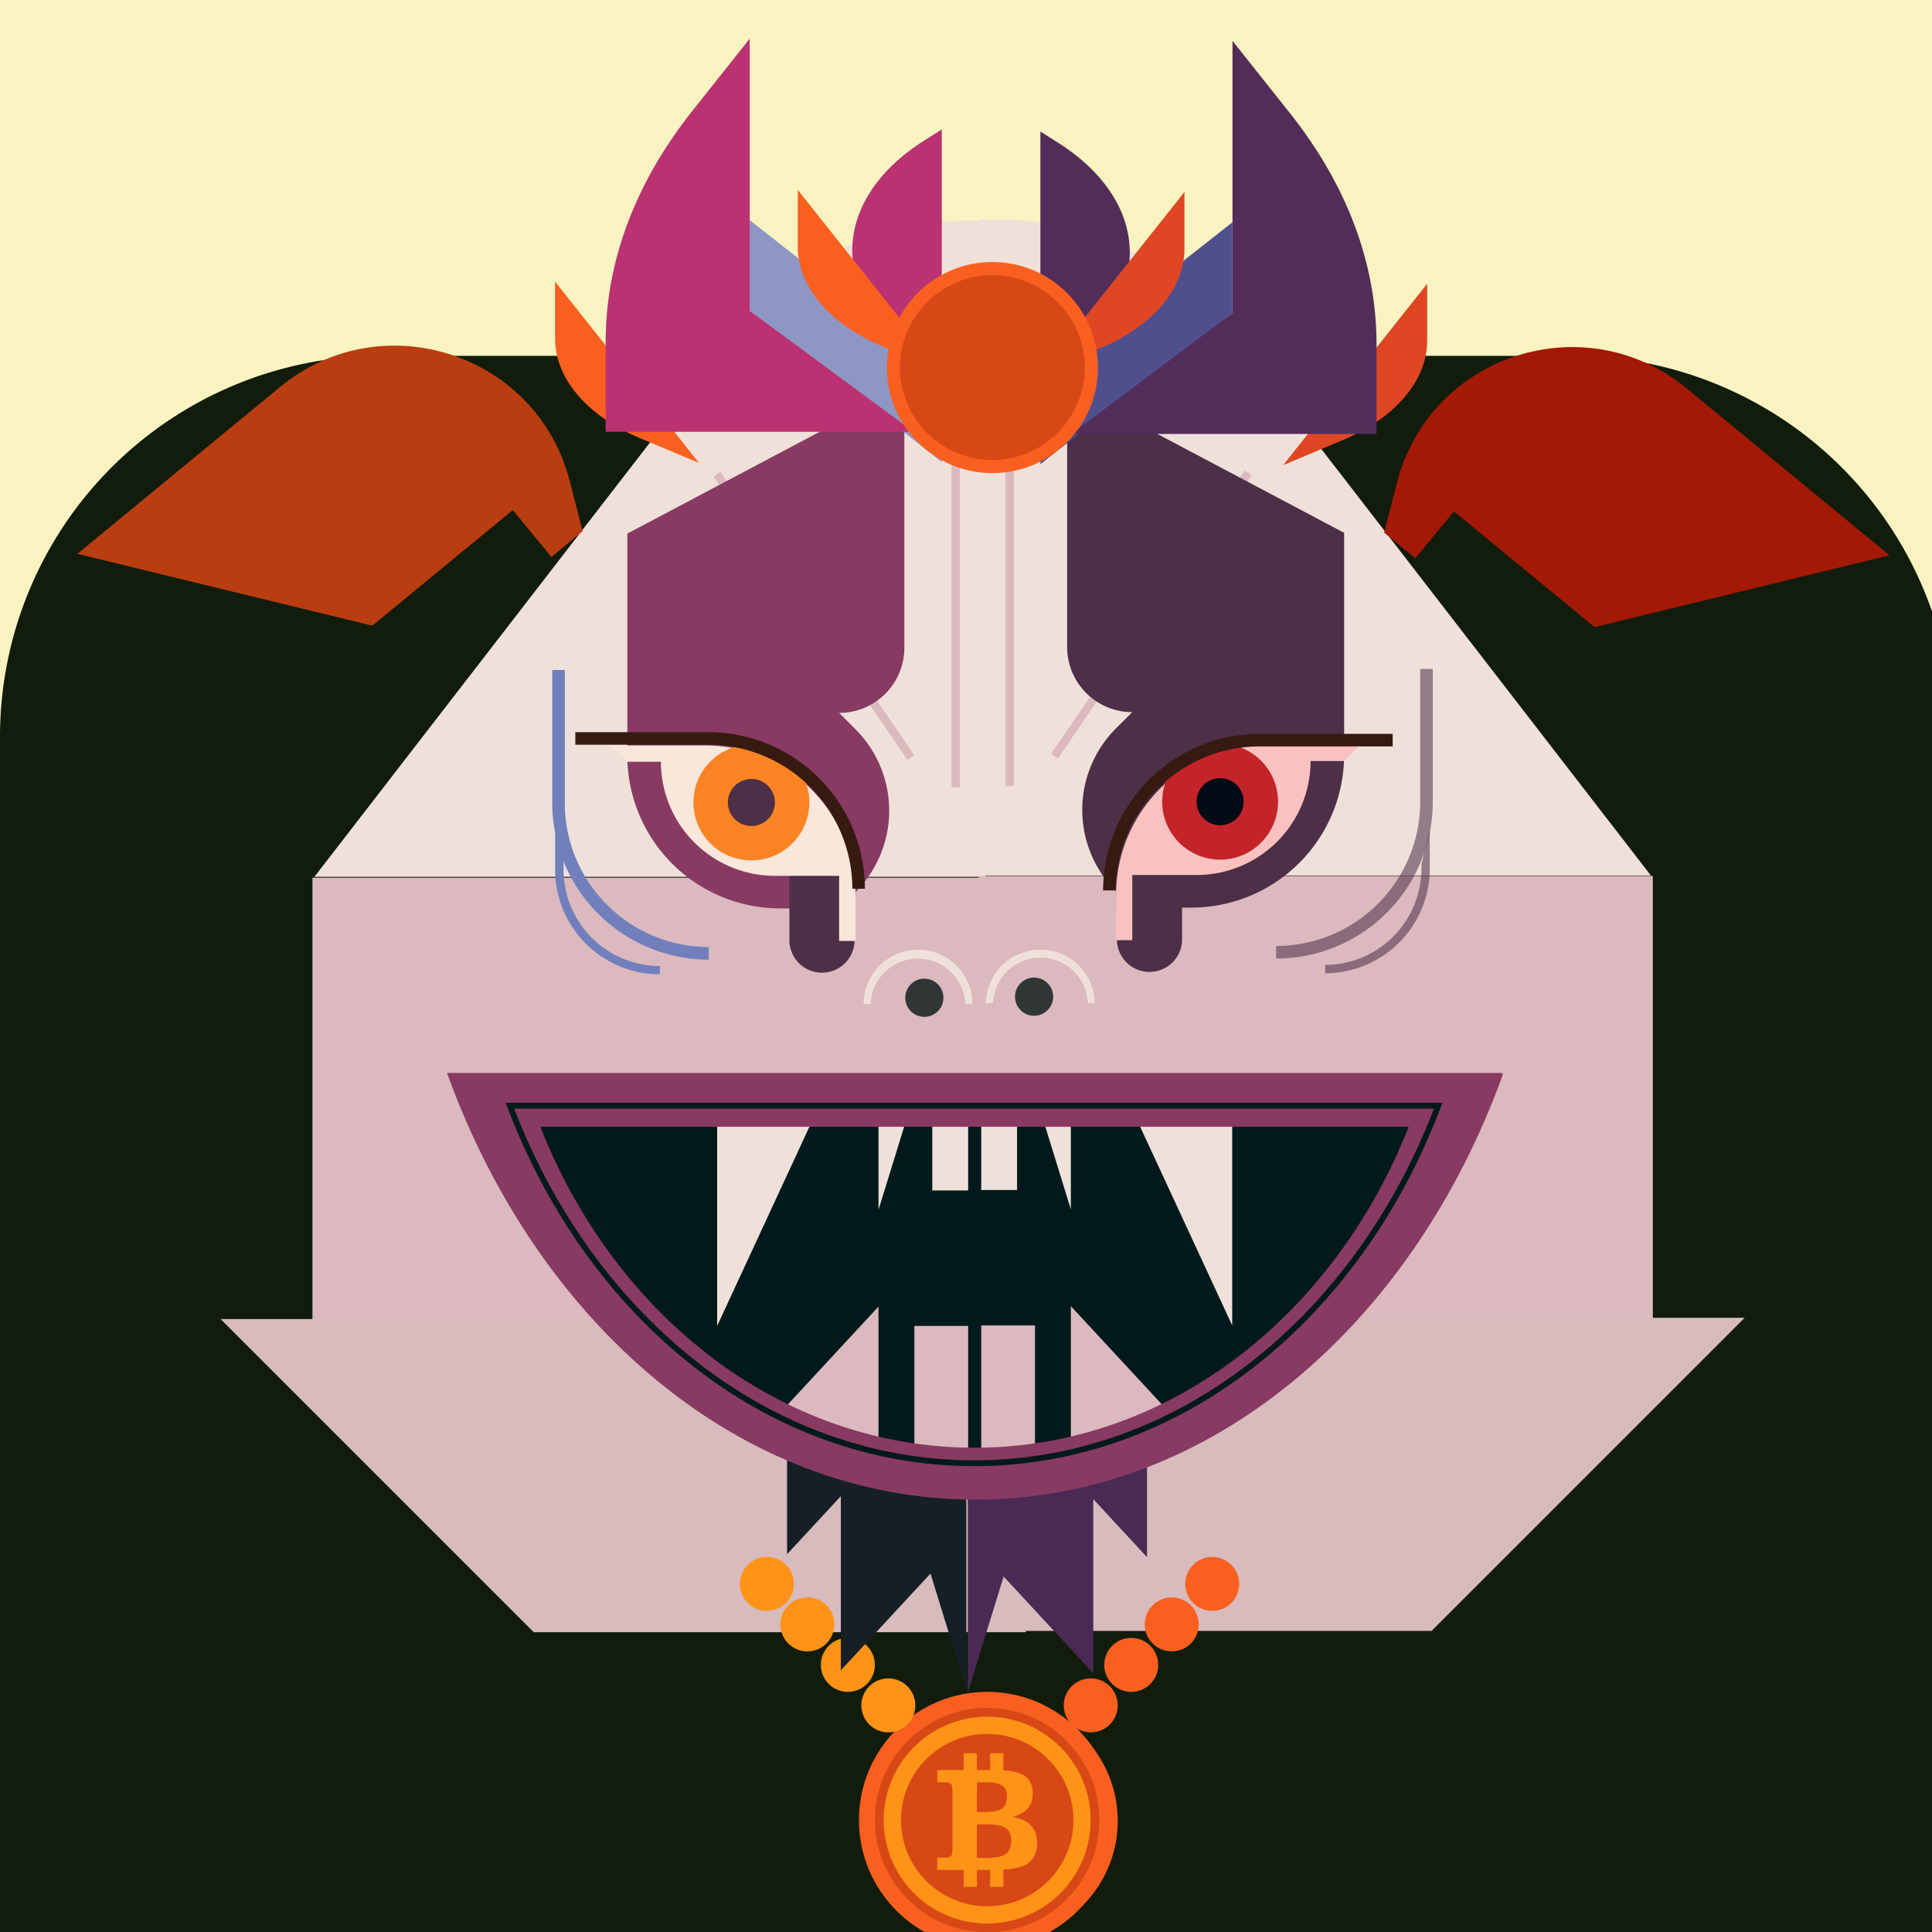
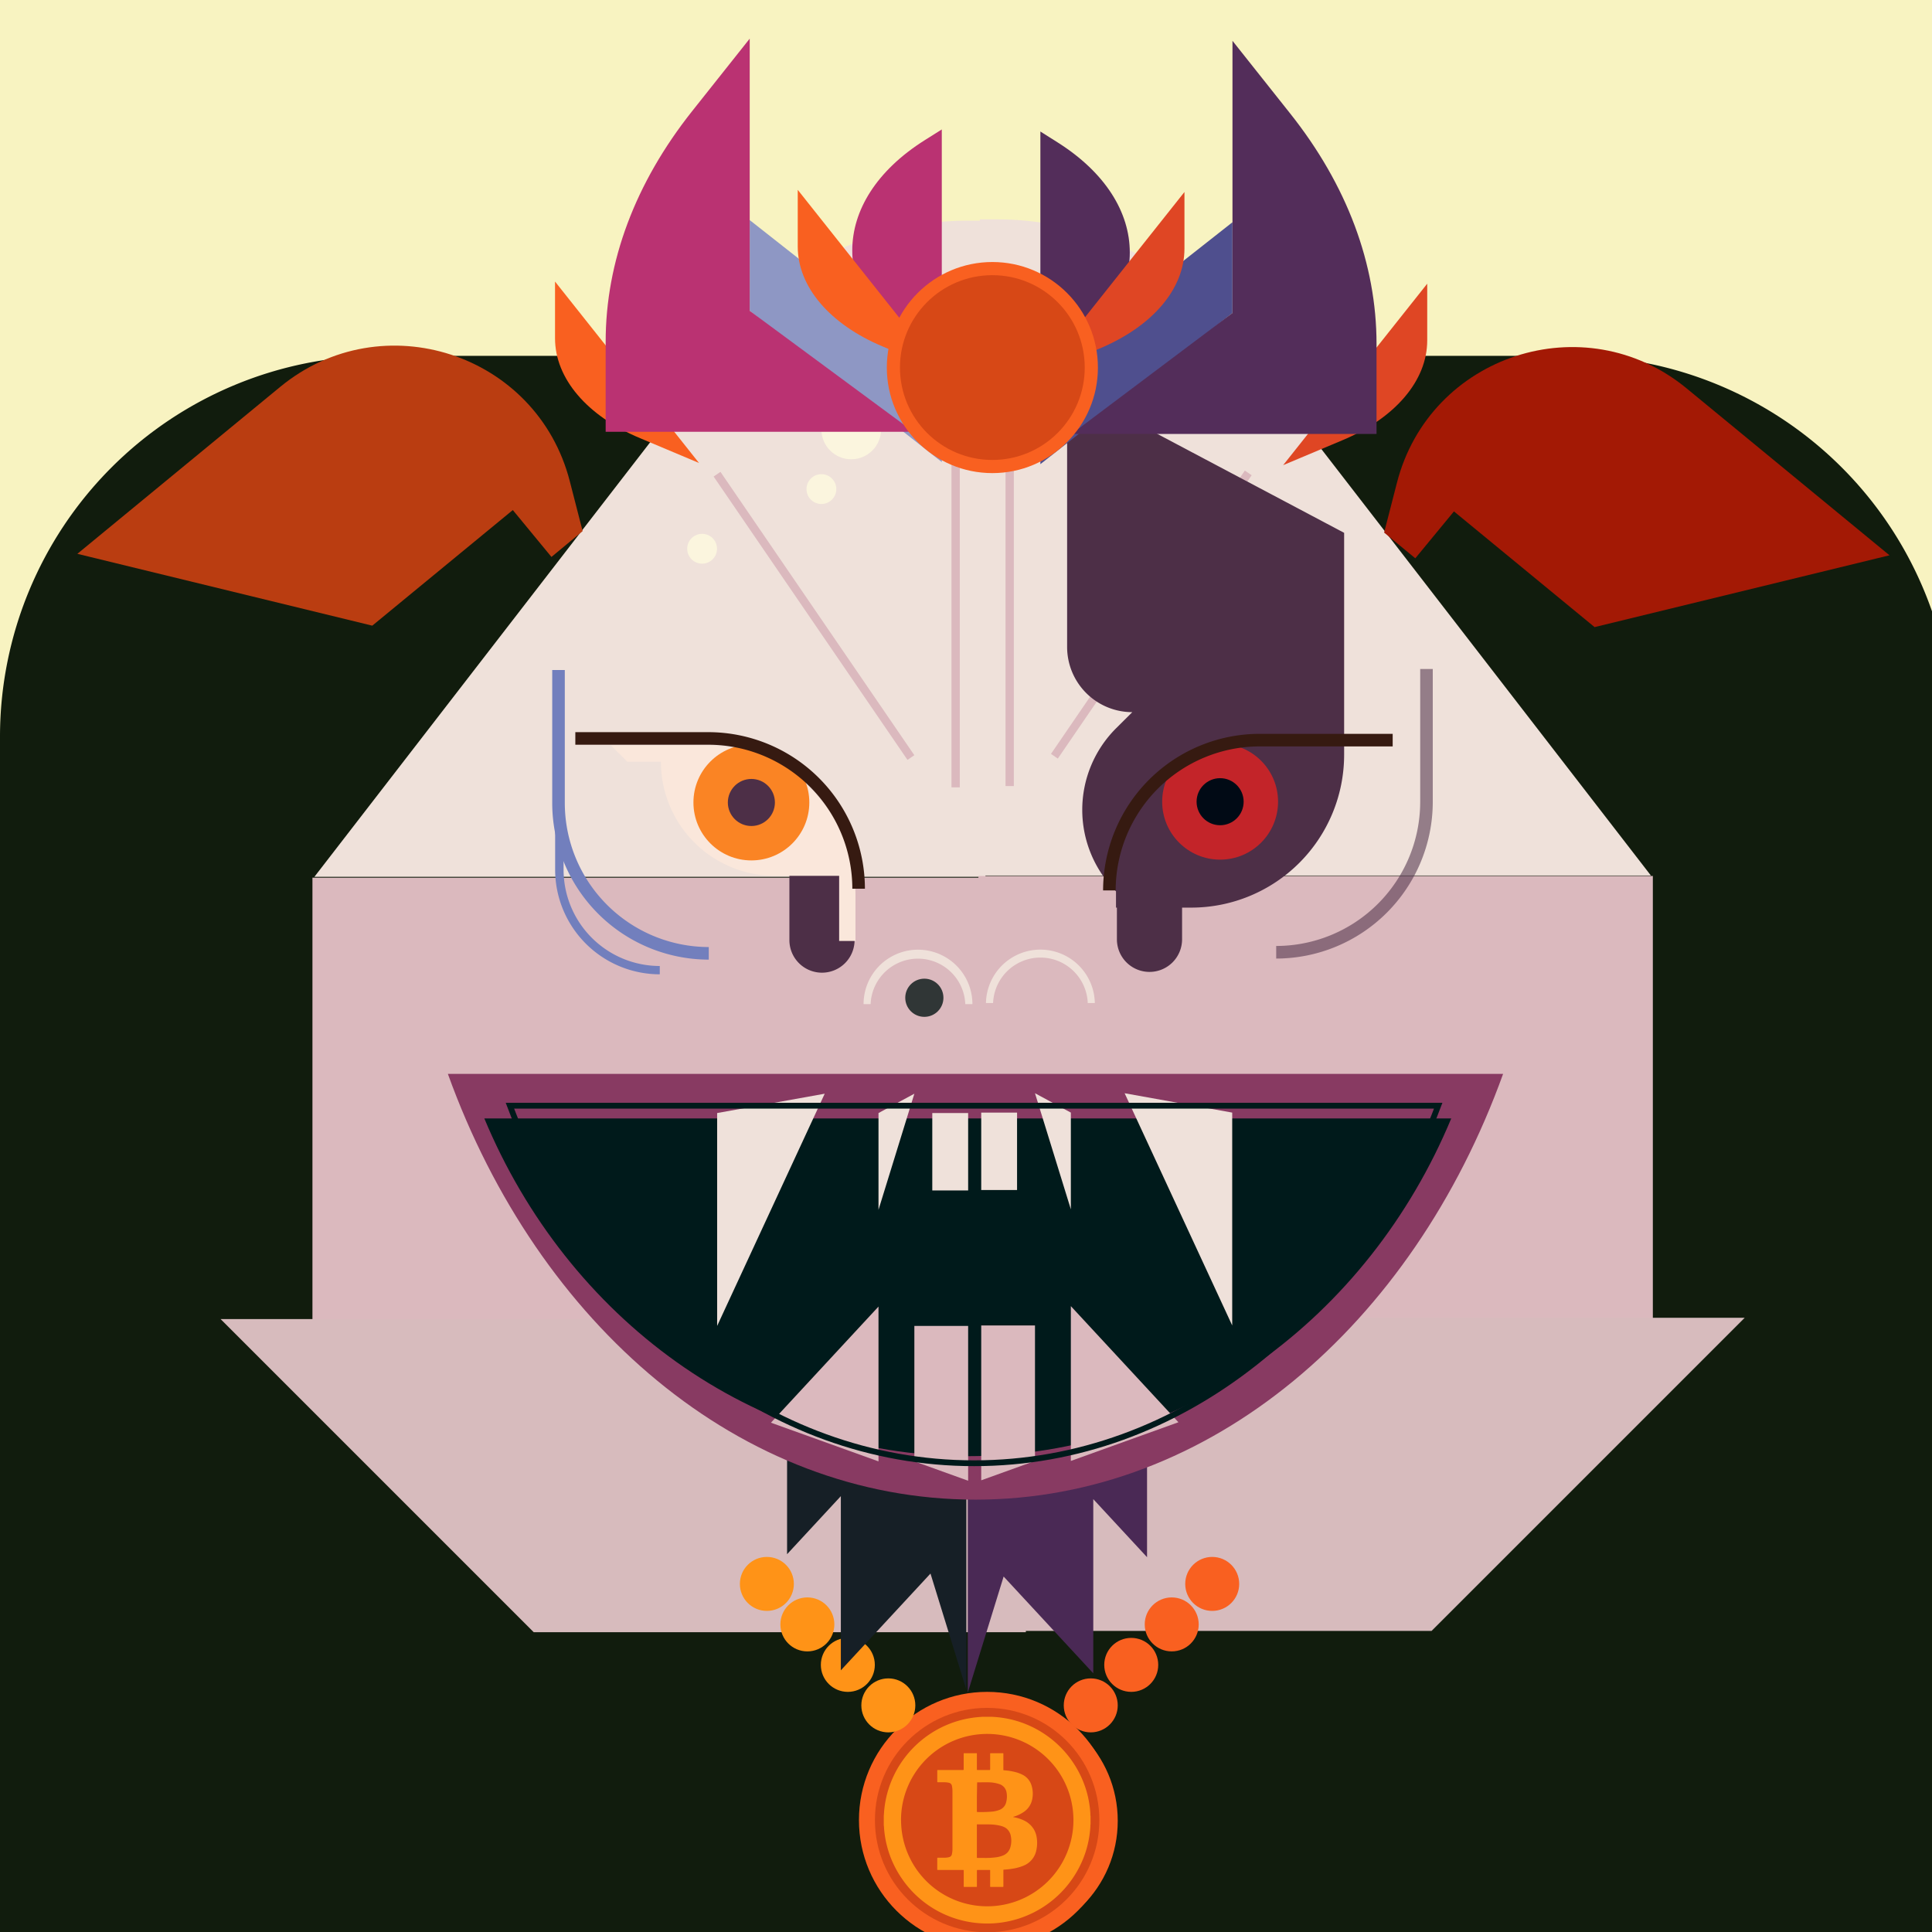
<svg xmlns="http://www.w3.org/2000/svg" viewBox="0 0 1000 1000">
  <title>Bitcoin Face</title>
  <g style="isolation:isolate">
    <rect id="Background-5" width="1025" height="1025" style="fill:#f8f3c1" />
    <g id="Body-5">
      <path d="M197.15,184.18H813.85A197.15,197.15,0,0,1,1011,381.33v623.52a0,0,0,0,1,0,0H0a0,0,0,0,1,0,0V381.33A197.15,197.15,0,0,1,197.15,184.18Z" style="fill:#111c0d" />
    </g>
    <g id="Head-10">
      <rect x="161.72" y="454.29" width="349.08" height="234.25" style="fill:#dbb9be" />
      <polyline points="530.98 682.74 114.17 682.74 276.26 844.83 530.98 844.83 530.98 682.74" style="fill:#d7bbbd" />
      <path d="M162.39,453.84H509.73V114.22h-9.36A153.88,153.88,0,0,0,378.62,174Z" transform="translate(0.34)" style="fill:#efe1da" />
      <rect x="492.49" y="145.09" width="4.29" height="262.44" style="fill:#dbb9be" />
      <rect x="418.82" y="229.92" width="4.29" height="177.7" transform="translate(-106.12 293.4) rotate(-34.38)" style="fill:#dbb9be" />
      <circle cx="440.6" cy="222.28" r="15.44" style="fill:#fbf5de" />
      <circle cx="409.72" cy="191.41" r="7.72" style="fill:#fbf5de" />
      <circle cx="425.16" cy="253.15" r="7.72" style="fill:#fbf5de" />
      <circle cx="363.41" cy="284.03" r="7.72" style="fill:#fbf5de" />
      <rect x="506.09" y="453.42" width="349.08" height="234.25" transform="translate(1361.6 1141.08) rotate(-180)" style="fill:#dbb9be" />
      <polyline points="486.25 682.08 903.06 682.08 740.97 844.17 486.25 844.17 486.25 682.08" style="fill:#d7bbbd" />
      <path d="M854.17,453.18H506.82V113.56h9.36a153.88,153.88,0,0,1,121.75,59.78Z" transform="translate(0.34)" style="fill:#efe1da" />
      <rect x="520.46" y="144.43" width="4.29" height="262.44" style="fill:#dbb9be" />
      <rect x="506.74" y="315.96" width="177.7" height="4.29" transform="translate(-2.93 630.02) rotate(-55.62)" style="fill:#dbb9be" />
      <circle cx="576.63" cy="221.62" r="15.44" style="fill:#fbf5de" />
      <circle cx="607.51" cy="190.75" r="7.72" style="fill:#fbf5de" />
      <circle cx="592.07" cy="252.5" r="7.72" style="fill:#fbf5de" />
      <circle cx="653.82" cy="283.37" r="7.72" style="fill:#fbf5de" />
    </g>
    <g id="Face-Accessory-1">
      <circle cx="516.52" cy="942.46" r="62.02" style="fill:#f96020" />
      <circle cx="516.52" cy="942.46" r="54.28" style="fill:#d74816" />
      <rect x="487.05" y="879.79" width="35.52" height="96.79" transform="translate(214.46 1954.46) rotate(-135)" style="fill:#ffa520" />
      <circle cx="510.95" cy="942.07" r="66.36" style="fill:#f96020" />
      <circle cx="510.94" cy="942.07" r="58.08" style="fill:#d74816" />
      <g id="_04CbBX.tif" data-name="04CbBX.tif">
        <path d="M499.36,875.6h5.23a5.28,5.28,0,0,0,1.13.08c1.51.13,3,.28,4.52.52a52.15,52.15,0,0,1,10.43,2.72,53.73,53.73,0,0,1,32.17,33.55,52.41,52.41,0,0,1,2.21,10c.15,1.22.26,2.45.31,3.67a1.63,1.63,0,0,0,.08.82v4.31a1.52,1.52,0,0,0-.08.82,46.85,46.85,0,0,1-.52,5.14,52,52,0,0,1-5.39,16.51,53.57,53.57,0,0,1-43.89,28.75,50.62,50.62,0,0,1-8-.07,52.07,52.07,0,0,1-10.21-1.83,53.13,53.13,0,0,1-29.73-21.46,53,53,0,0,1-9.05-25.57,17,17,0,0,0-.16-1.88c0-.61,0-1.22,0-1.83,0-1.1,0-2.2,0-3.3a.77.77,0,0,0,.07-.4,53.09,53.09,0,0,1,5.25-20.37,53.67,53.67,0,0,1,35.15-28.6,54.71,54.71,0,0,1,9.34-1.48A8.57,8.57,0,0,0,499.36,875.6Zm-42,53.5a44.61,44.61,0,1,0,44.59-44.62A44.59,44.59,0,0,0,457.33,929.1Z" transform="translate(9.03 13)" style="fill:#ff9317" />
        <path d="M515.36,927.51a21.52,21.52,0,0,1,5.48,1.69,11.83,11.83,0,0,1,5.27,4.7,12,12,0,0,1,1.52,4.64,17.76,17.76,0,0,1-.27,6.21,10.87,10.87,0,0,1-6.8,8,25.21,25.21,0,0,1-5.77,1.53c-1.34.21-2.68.35-4,.44-.47,0-.47,0-.47.51v7.94c0,.5,0,.51-.51.51H504c-.56,0-.53,0-.53-.53v-7.68c0-.64.05-.57-.58-.57h-5.8c-.46,0-.46,0-.47.48v7.73c0,.59,0,.57-.54.57h-5.74c-.55,0-.55,0-.55-.57,0-2.51,0-5,0-7.53,0-.14,0-.27,0-.41s-.06-.29-.26-.27H476.43c-.24,0-.34-.06-.34-.31,0-1.9,0-3.79,0-5.69,0-.27.11-.35.36-.35,1.18,0,2.36,0,3.54,0a10.18,10.18,0,0,0,2.13-.27,1.92,1.92,0,0,0,1.55-1.57,11.89,11.89,0,0,0,.29-2.85V921.52c0-2.47,0-4.95,0-7.43a13.56,13.56,0,0,0-.27-2.69,2,2,0,0,0-1.71-1.68,13.39,13.39,0,0,0-2.75-.24h-2.66c-.47,0-.47,0-.47-.49,0-1.76,0-3.51,0-5.27,0-.6-.06-.56.54-.57h12.55c.57,0,.57,0,.58-.54v-7.89c0-.2.09-.28.28-.26h6c.61,0,.56-.06.56.54,0,2.51,0,5,0,7.53,0,.7-.05.62.64.62H503c.46,0,.46,0,.47-.49v-7.94c0-.2.07-.28.27-.26h6c.59,0,.57-.09.57.58v7.84c0,.39,0,.39.39.42a32.44,32.44,0,0,1,6.11,1,17.64,17.64,0,0,1,3.2,1.2,9.17,9.17,0,0,1,5,6.06,14.22,14.22,0,0,1,.12,7.24,10.31,10.31,0,0,1-4.17,6,18.31,18.31,0,0,1-5.34,2.53C515.55,927.36,515.43,927.34,515.36,927.51Zm-18.76,12.4c0,2.77,0,5.53,0,8.3,0,.44,0,.45.44.45h3a44,44,0,0,0,6.39-.31,15,15,0,0,0,3.66-.93,6.31,6.31,0,0,0,3.8-4.16,12,12,0,0,0,.26-6,6.32,6.32,0,0,0-2.8-4.24A9.11,9.11,0,0,0,508.7,932a23.93,23.93,0,0,0-4.61-.65c-2.39-.14-4.78,0-7.17-.08-.26,0-.34.1-.32.33s0,.24,0,.36Zm0-22.76v4.25c0,1.05,0,2.09,0,3.13,0,.25,0,.37.34.37a68.58,68.58,0,0,0,7.72-.23,14.47,14.47,0,0,0,3.67-.89,5.57,5.57,0,0,0,3.45-4A11.75,11.75,0,0,0,512,915a5.49,5.49,0,0,0-3.83-4.58,18.25,18.25,0,0,0-5-.88c-2-.1-4,0-6,0h-.21c-.17,0-.25.08-.24.25s0,.27,0,.41Z" transform="translate(9.03 13)" style="fill:#ff9317" />
      </g>
      <circle cx="459.8" cy="882.7" r="13.97" style="fill:#ff9317" />
      <circle cx="438.84" cy="861.74" r="13.97" style="fill:#ff9317" />
      <circle cx="417.89" cy="840.79" r="13.97" style="fill:#ff9317" />
      <circle cx="396.93" cy="819.83" r="13.97" style="fill:#ff9317" />
      <circle cx="564.57" cy="882.7" r="13.97" style="fill:#f96020" />
      <circle cx="585.53" cy="861.74" r="13.97" style="fill:#f96020" />
      <circle cx="606.48" cy="840.79" r="13.97" style="fill:#f96020" />
      <circle cx="627.44" cy="819.83" r="13.97" style="fill:#f96020" />
    </g>
    <g id="Earrings-2">undefined</g>
    <g id="Ears-5">
      <path d="M301.29,274.91l-6.63-25.77c-17-66.23-97.09-92.34-149.9-48.9l-105,86.42,152.65,37.18L265.15,264l20,24.27" transform="translate(0.28 0)" style="fill:#ba3d11" />
      <path d="M716.14,275.66l6.63-25.77c17-66.23,97.09-92.34,149.9-48.9l105.05,86.43L825.08,324.59l-72.8-59.89-20,24.27" transform="translate(0.28 0)" style="fill:#a31905" />
    </g>
    <g id="Mouth-3">
      <polyline points="593.71 755.91 593.71 806 565.88 775.95 565.88 866.1 519.48 816.01 500.92 876.12 500.92 765.93" style="fill:#4a2955" />
      <polyline points="407.39 754.37 407.39 804.45 435.22 774.4 435.22 864.55 481.62 814.47 500.18 874.57 500.18 764.38" style="fill:#161f26" />
      <path d="M231.54,555.85C278.36,685.75,383,776.21,504.63,776.21s226.28-90.46,273.09-220.36Z" transform="translate(0.28 0)" style="fill:#883a62" />
      <path d="M250.41,578.91c42.9,103,138.8,174.8,250.23,174.8S708,682,750.88,578.91Z" transform="translate(0.28 0)" style="fill:#001a1b" />
      <polyline points="637.79 575.88 637.79 686.06 582.11 565.86" style="fill:#efe1da" />
      <polyline points="554.27 575.88 554.27 625.96 535.71 565.86" style="fill:#efe1da" />
      <polyline points="526.43 575.88 526.43 615.95 507.88 615.95 507.88 575.88" style="fill:#efe1da" />
      <polyline points="609.95 736.15 554.27 676.05 554.27 756.18" style="fill:#dbb9be" />
      <polyline points="535.71 756.18 535.71 686.06 507.88 686.06 507.88 766.2" style="fill:#dbb9be" />
      <polyline points="371.19 576.11 371.19 686.3 426.87 566.1" style="fill:#efe1da" />
      <polyline points="454.71 576.11 454.71 626.2 473.27 566.1" style="fill:#efe1da" />
      <polyline points="482.55 576.11 482.55 616.18 501.11 616.18 501.11 576.11" style="fill:#efe1da" />
      <polyline points="399.03 736.38 454.71 676.28 454.71 756.41" style="fill:#dbb9be" />
      <polyline points="473.27 756.41 473.27 686.3 501.11 686.3 501.11 766.43" style="fill:#dbb9be" />
-       <path d="M504.19,775.72c121.62,0,226.28-90.47,273.09-220.37H231.1C277.92,685.25,382.58,775.72,504.19,775.72Zm-.07-26.39c-100.07,0-186.2-68.19-224.72-166.1H728.84C690.32,681.14,604.19,749.33,504.12,749.33Z" transform="translate(0.28 0)" style="fill:#883a62" />
      <path d="M503.9,757.37c-107,0-199.06-76-240.25-185.07H744.14C703,681.4,610.88,757.37,503.9,757.37Z" transform="translate(0.28 0)" style="fill:none;stroke:#001a1b;stroke-miterlimit:10;stroke-width:3px" />
    </g>
    <g id="Eyebrows-1">undefined</g>
    <g id="Glasses-4">undefined</g>
    <g id="Eyes-7">
-       <path d="M442.45,470.19H403.52A79.15,79.15,0,0,1,324.37,391V276.19l143.39-75.91v135A33.75,33.75,0,0,1,434,369h0l8.43,8.43a59.63,59.63,0,0,1,0,84.35h0" transform="translate(0.34)" style="fill:#883a62" />
      <path d="M408.59,452.85h33.74a0,0,0,0,1,0,0v33.74a16.87,16.87,0,0,1-16.87,16.87h0a16.87,16.87,0,0,1-16.87-16.87V452.85A0,0,0,0,1,408.59,452.85Z" style="fill:#4d2f47" />
      <path d="M315.93,385.84h48.74a77.78,77.78,0,0,1,77.78,77.79v23.42H434V453.32H400.75a59,59,0,0,1-59-59.05H324.37Z" transform="translate(0.34)" style="fill:#fae7db" />
      <circle cx="388.91" cy="415.36" r="29.99" style="fill:#fa8424" />
      <circle cx="388.91" cy="415.36" r="12.18" style="fill:#4d2f47" />
      <path d="M577.3,469.78h38.94a79.14,79.14,0,0,0,79.14-79.14V275.79L552,199.87v135a33.75,33.75,0,0,0,33.74,33.74h0L577.3,377a59.65,59.65,0,0,0,0,84.35h0" transform="translate(0.34)" style="fill:#4d2f47" />
      <path d="M594.63,452.44h0a16.87,16.87,0,0,1,16.87,16.87v33.74a0,0,0,0,1,0,0H577.77a0,0,0,0,1,0,0V469.31A16.87,16.87,0,0,1,594.63,452.44Z" transform="translate(1189.61 955.5) rotate(180)" style="fill:#4d2f47" />
-       <path d="M703.82,385.44H655.09a77.78,77.78,0,0,0-77.79,77.78v23.43h8.43V452.91H619a59,59,0,0,0,59-59h17.34Z" transform="translate(0.34)" style="fill:#f9c1c0" />
      <circle cx="631.53" cy="414.96" r="29.99" style="fill:#c32429" />
      <circle cx="631.53" cy="414.96" r="12.18" style="fill:#010a15" />
      <path d="M447.34,460h-6.51a74.62,74.62,0,0,0-74.53-74.53H297.45v-6.51H366.3A81.13,81.13,0,0,1,447.34,460Z" transform="translate(0.34)" style="fill:#361a11" />
      <path d="M570.62,460.87h6.51a74.62,74.62,0,0,1,74.53-74.53h68.85v-6.51H651.66A81.14,81.14,0,0,0,570.62,460.87Z" transform="translate(0.34)" style="fill:#361a11" />
      <path d="M366.52,496.7v-6.51A74.62,74.62,0,0,1,292,415.65V346.81h-6.51v68.84A81.13,81.13,0,0,0,366.52,496.7Z" transform="translate(0.34)" style="fill:#727fbd" />
      <path d="M341.16,504.3V500a49.84,49.84,0,0,1-49.79-49.79v-46H287v46A54.2,54.2,0,0,0,341.16,504.3Z" transform="translate(0.34)" style="fill:#727fbd" />
      <g style="opacity:0.56;mix-blend-mode:overlay">
        <path d="M660.22,496.15v-6.52a74.61,74.61,0,0,0,74.53-74.53V346.26h6.51V415.1A81.13,81.13,0,0,1,660.22,496.15Z" transform="translate(0.34)" style="fill:#4d2f47" />
      </g>
      <g style="opacity:0.56;mix-blend-mode:overlay">
-         <path d="M685.58,503.75V499.4a49.85,49.85,0,0,0,49.79-49.79v-2.08l4.35-18v20.08A54.2,54.2,0,0,1,685.58,503.75Z" transform="translate(0.34)" style="fill:#4d2f47" />
-       </g>
+         </g>
    </g>
    <g id="Nose-2">
      <circle cx="478.44" cy="516.44" r="9.88" style="fill:#303636" />
      <path d="M503,519.73h-3.65a24.52,24.52,0,0,0-49,0H446.7a28.17,28.17,0,0,1,56.34,0Z" transform="translate(0.28 0)" style="fill:#efe1da" />
-       <circle cx="535.24" cy="515.88" r="9.88" style="fill:#303636" />
      <path d="M510.08,519.17h3.66a24.52,24.52,0,0,1,49,0h3.66a28.18,28.18,0,0,0-56.35,0Z" transform="translate(0.28 0)" style="fill:#efe1da" />
    </g>
    <g id="Hat-2">
      <path d="M663.88,240.76l74.57-93.92v29.34c0,20.79-16.5,40.2-44,51.73Z" transform="translate(0.28 0)" style="fill:#df4624" />
      <path d="M361.53,239.64,287,145.73v29.34c0,20.78,16.49,40.19,44,51.72Z" transform="translate(0.28 0)" style="fill:#f96020" />
      <path d="M487.19,192.18V67l-8.8,5.54c-50.05,31.52-50.05,82.62,0,114.14Z" transform="translate(0.28 0)" style="fill:#ba3272" />
      <polyline points="487.47 192.18 388.05 113.92 388.05 160.88 487.47 239.14" style="fill:#8e97c4" />
      <path d="M387.77,160.88V20L357.93,57.58c-29.41,37.05-44.72,77.9-44.72,119.32v46.59H472.57" transform="translate(0.28 0)" style="fill:#ba3272" />
      <path d="M538.22,193.3V68.07L547,73.62c50,31.51,50,82.62,0,114.13Z" transform="translate(0.28 0)" style="fill:#532d5a" />
      <polyline points="538.5 193.3 637.92 115.03 637.92 161.99 538.5 240.25" style="fill:#4f4f8e" />
      <path d="M637.65,162V21.12L667.48,58.7c29.42,37,44.73,77.9,44.73,119.32V224.6H554.37" transform="translate(0.28 0)" style="fill:#532d5a" />
      <path d="M487.19,192.18,412.63,98.26v29.35c0,20.78,16.49,40.19,43.95,51.72Z" transform="translate(0.28 0)" style="fill:#f96020" />
      <path d="M538.22,193.3l74.57-93.92v29.34c0,20.79-16.49,40.2-44,51.72Z" transform="translate(0.28 0)" style="fill:#df4624" />
      <circle cx="513.65" cy="190.25" r="54.63" style="fill:#f96020" />
      <circle cx="513.64" cy="190.25" r="47.82" style="fill:#d74816" />
    </g>
  </g>
</svg>